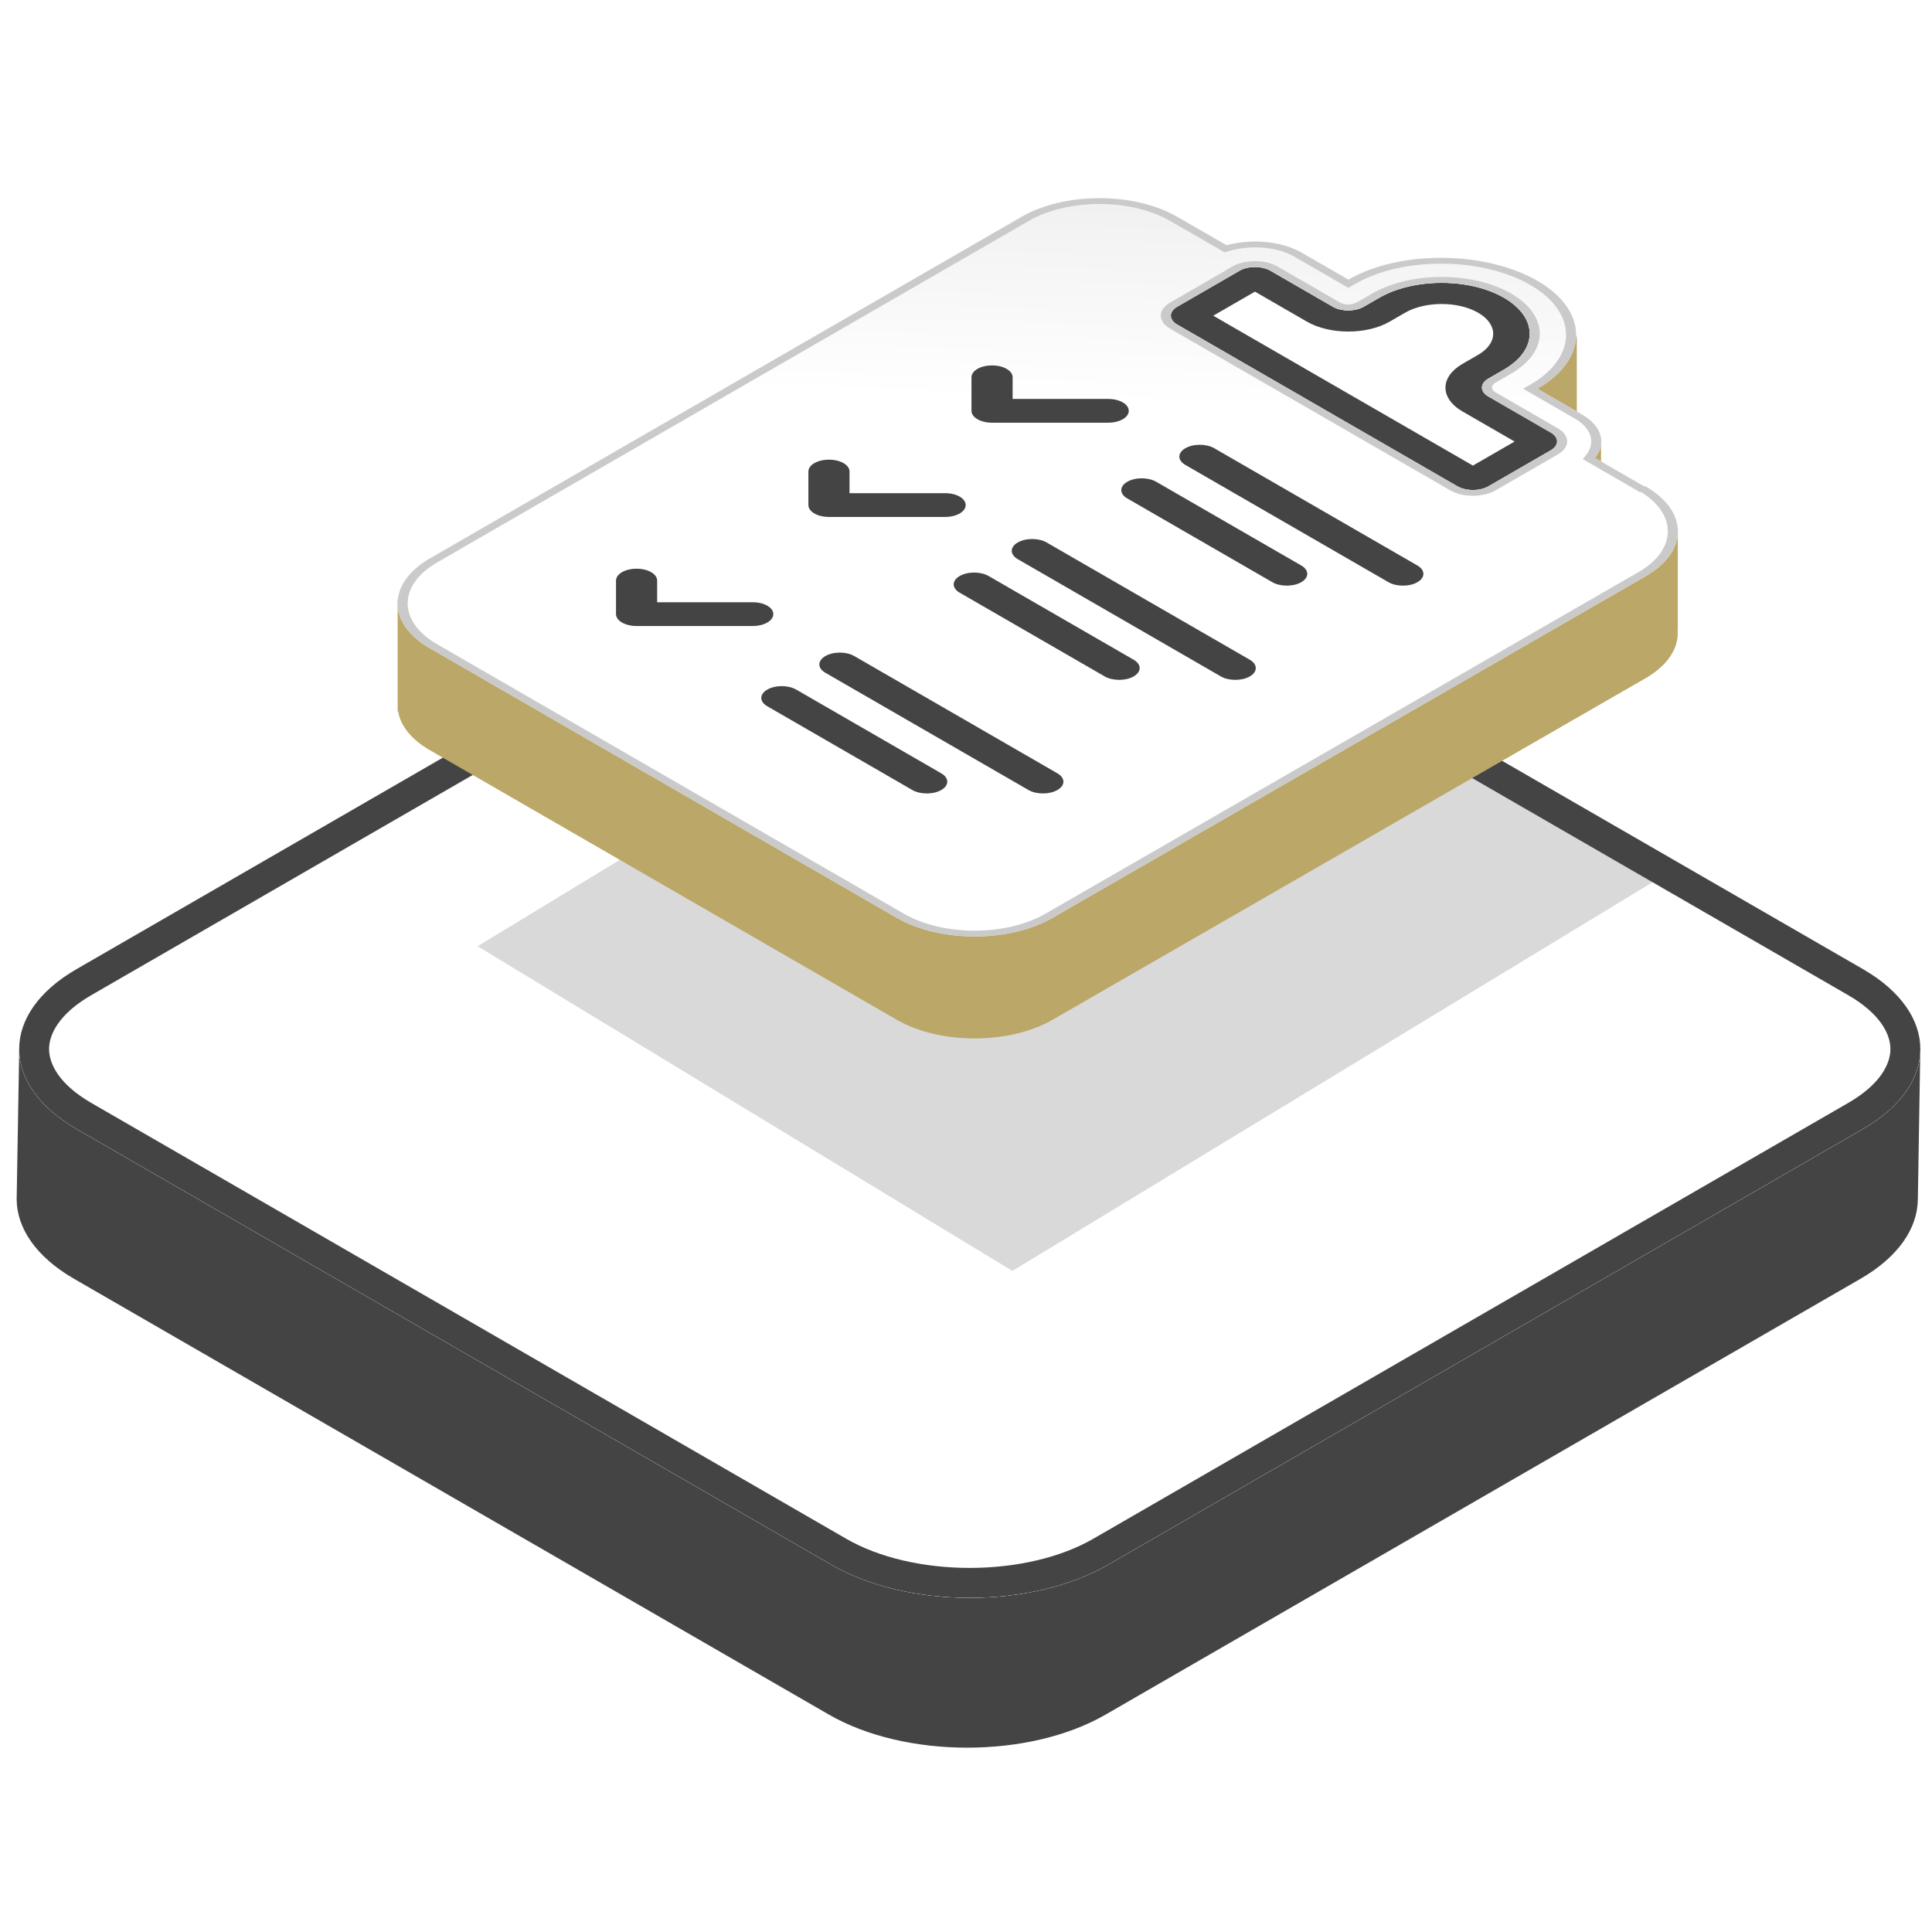
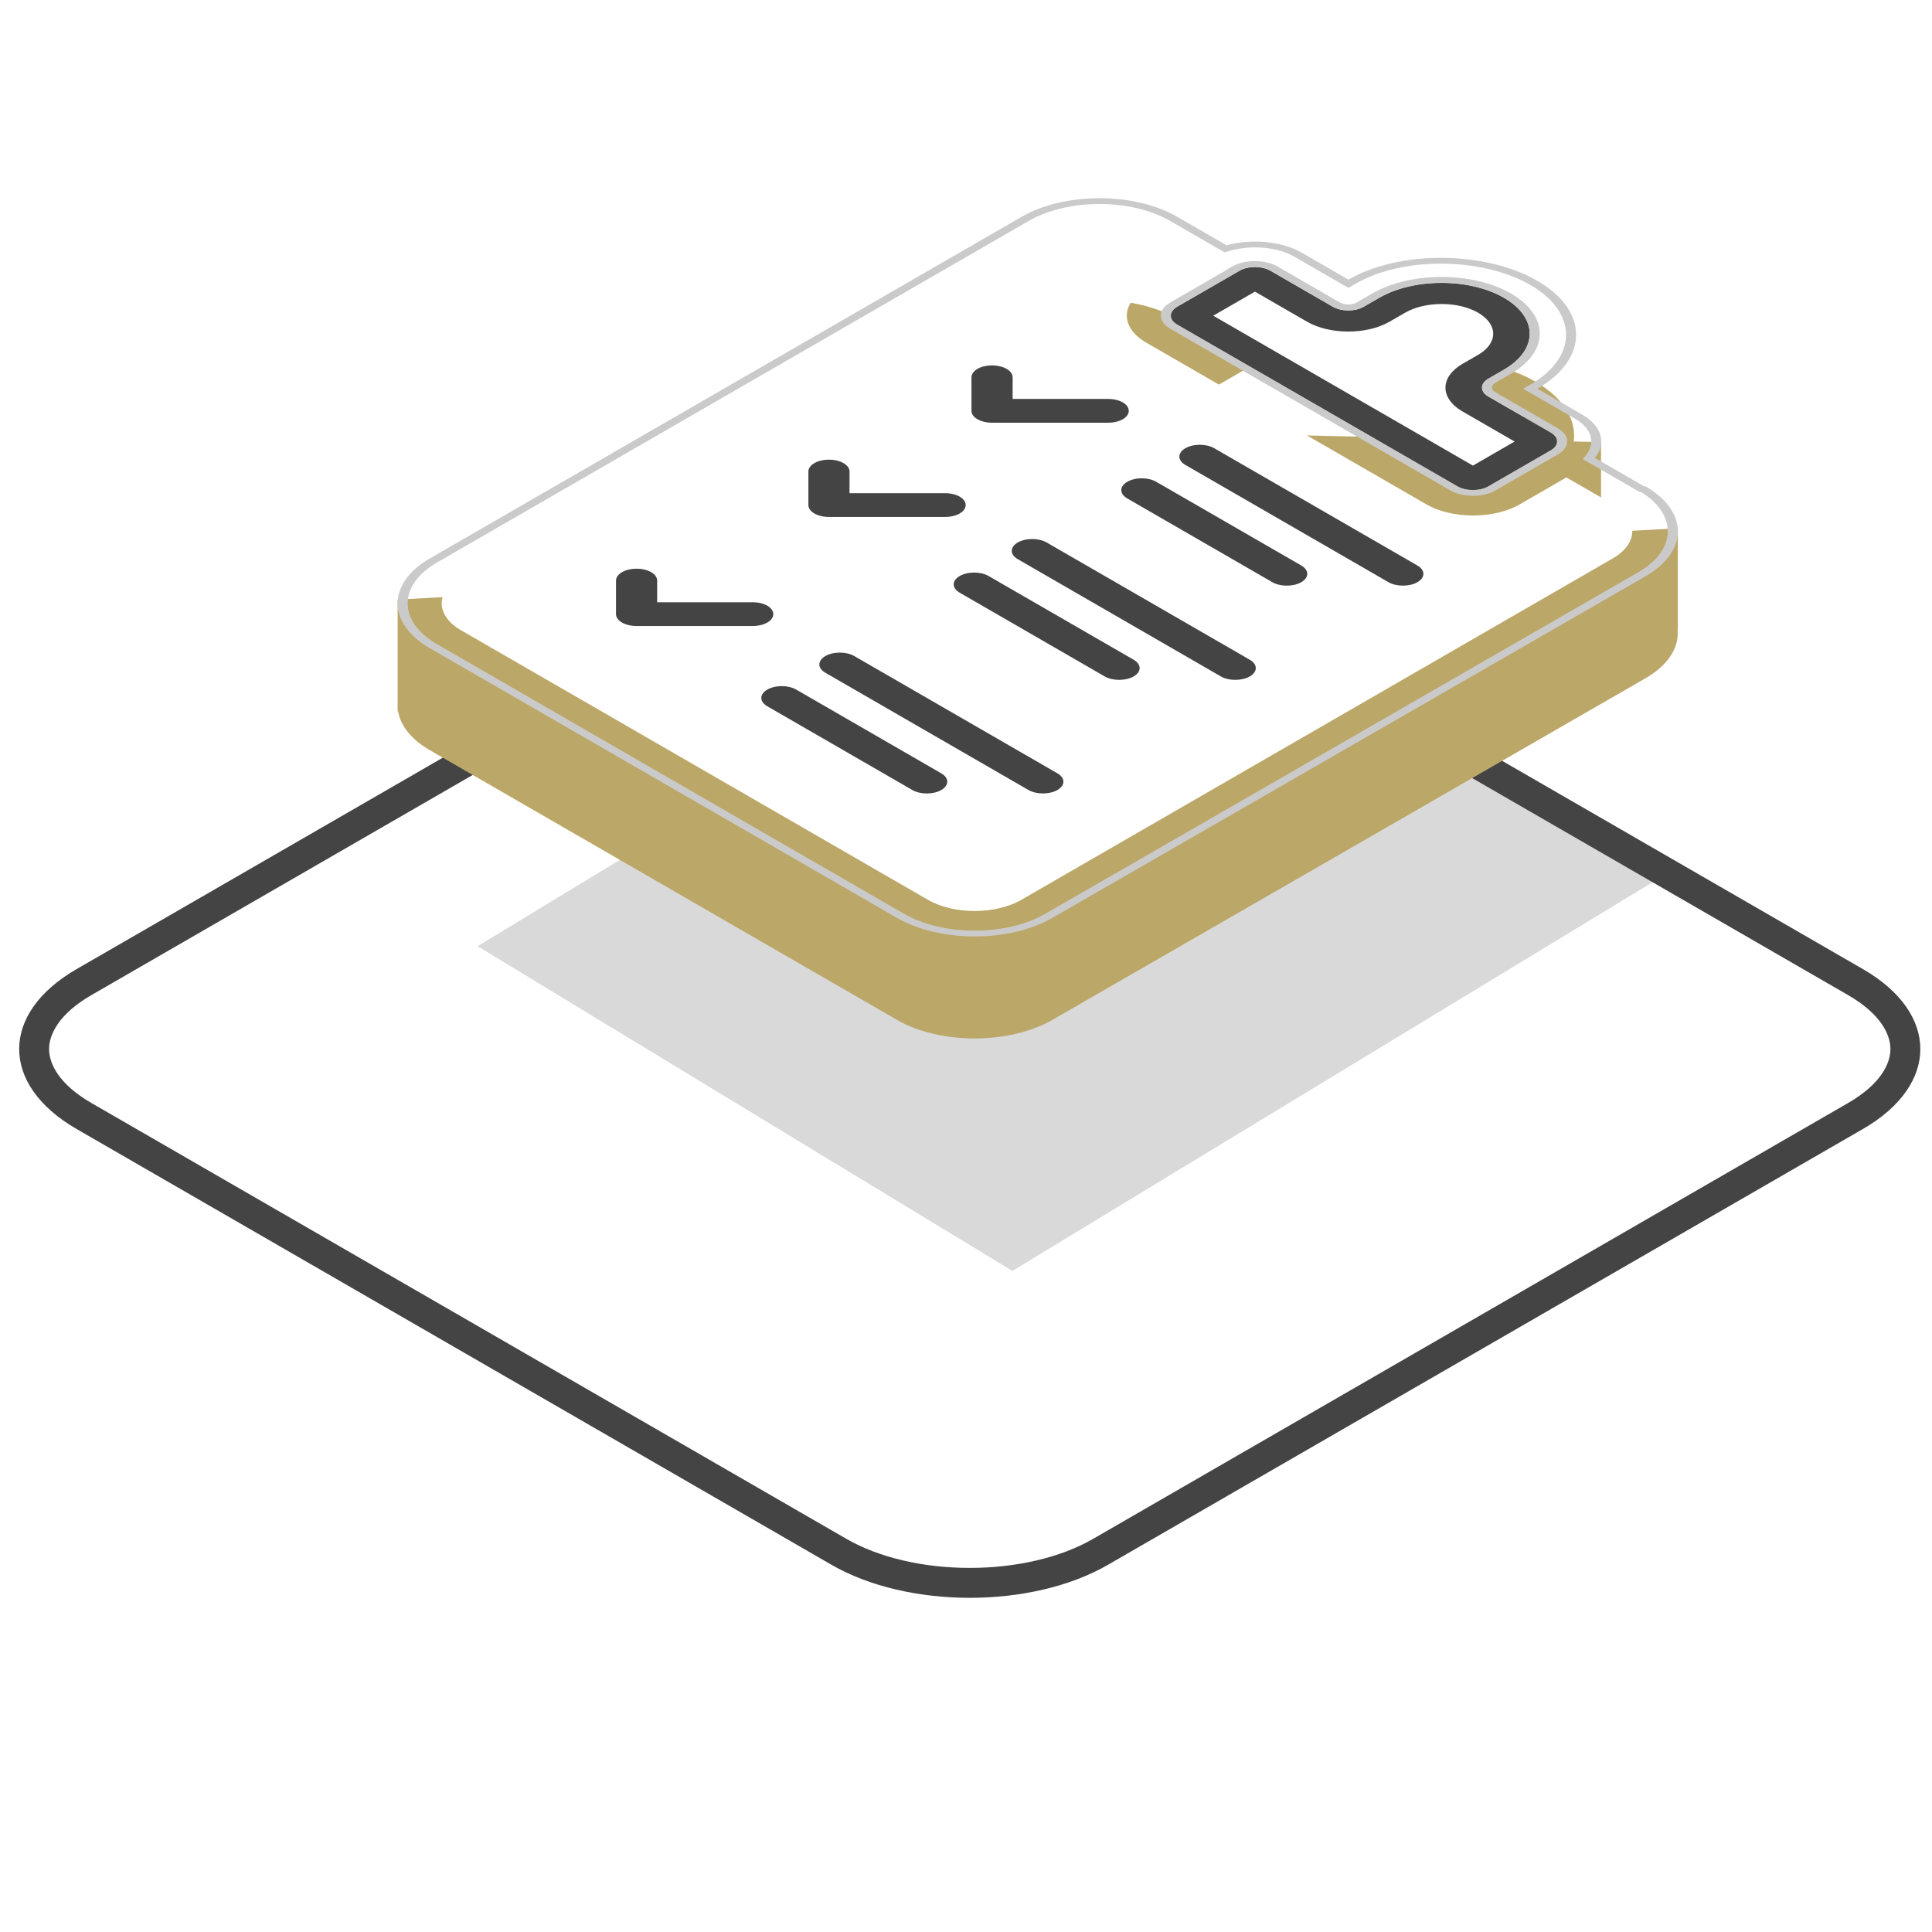
<svg xmlns="http://www.w3.org/2000/svg" width="104" height="104" viewBox="0 0 104 104" fill="none">
  <g clip-path="url(#clip0_13762_17338)">
-     <path fill-rule="evenodd" clip-rule="evenodd" d="M0.897 64.58C0.916 66.121 1.944 67.66 3.982 68.836L44.62 92.297C48.733 94.671 55.401 94.671 59.514 92.297L100.153 68.836C102.19 67.66 103.218 66.121 103.237 64.58H103.238L103.37 56.512H93.699L59.514 36.777C55.401 34.403 48.733 34.403 44.62 36.777L10.435 56.512H1.034L0.9 64.402C0.898 64.452 0.897 64.502 0.897 64.552L0.896 64.58H0.897Z" fill="#444444" />
    <path d="M4.116 60.77C0.004 58.395 0.004 54.546 4.116 52.171L44.755 28.711C48.868 26.336 55.536 26.336 59.649 28.711L100.288 52.171C104.4 54.546 104.4 58.395 100.288 60.77L59.649 84.23C55.536 86.605 48.868 86.605 44.755 84.23L4.116 60.77Z" fill="white" />
    <path d="M4.116 60.77C0.004 58.395 0.004 54.546 4.116 52.171L44.755 28.711C48.868 26.336 55.536 26.336 59.649 28.711L100.288 52.171C104.4 54.546 104.4 58.395 100.288 60.77L59.649 84.23C55.536 86.605 48.868 86.605 44.755 84.23L4.116 60.77Z" fill="white" />
    <mask id="mask0_13762_17338" style="mask-type:alpha" maskUnits="userSpaceOnUse" x="1" y="26" width="103" height="61">
      <path d="M4.116 60.77C0.004 58.395 0.004 54.546 4.116 52.171L44.755 28.711C48.868 26.336 55.536 26.336 59.649 28.711L100.288 52.171C104.4 54.546 104.4 58.395 100.288 60.77L59.649 84.23C55.536 86.605 48.868 86.605 44.755 84.23L4.116 60.77Z" fill="white" />
    </mask>
    <g mask="url(#mask0_13762_17338)">
      <g filter="url(#filter0_f_13762_17338)">
        <path d="M60.997 29.51L89.785 46.989L54.497 68.414L25.709 50.935L60.997 29.51Z" fill="#D9D9D9" />
      </g>
    </g>
    <path fill-rule="evenodd" clip-rule="evenodd" d="M45.56 30.105L4.921 53.566C3.158 54.584 2.642 55.693 2.642 56.471C2.642 57.248 3.158 58.358 4.921 59.375L45.56 82.836C47.314 83.849 49.714 84.401 52.202 84.401C54.69 84.401 57.09 83.849 58.844 82.836L99.483 59.375C101.246 58.358 101.762 57.248 101.762 56.471C101.762 55.693 101.246 54.584 99.483 53.566L58.844 30.105C57.09 29.092 54.69 28.54 52.202 28.54C49.714 28.54 47.314 29.092 45.56 30.105ZM4.116 52.171C0.004 54.546 0.004 58.395 4.116 60.77L44.755 84.23C48.868 86.605 55.536 86.605 59.649 84.23L100.288 60.77C104.4 58.395 104.4 54.546 100.288 52.171L59.649 28.711C55.536 26.336 48.868 26.336 44.755 28.711L4.116 52.171Z" fill="#444444" />
    <path fill-rule="evenodd" clip-rule="evenodd" d="M90.306 33.926L90.317 33.925L90.317 28.436L86.056 28.673C85.894 28.354 85.596 28.053 85.161 27.802L82.649 26.352C85.424 24.75 85.432 22.149 82.649 20.543C79.866 18.936 75.368 18.936 72.586 20.543L70.074 19.093C68.983 18.463 67.351 18.328 66.027 18.693L63.372 17.16C61.056 15.823 57.31 15.823 54.994 17.16L29.598 31.822L21.406 32.278L21.406 37.879C21.404 37.938 21.404 37.996 21.406 38.055L21.406 38.3L21.432 38.299C21.56 39.06 22.13 39.801 23.142 40.385L48.277 54.896C50.594 56.234 54.339 56.234 56.656 54.896L88.576 36.512C89.809 35.801 90.385 34.856 90.306 33.926ZM83.55 28.813L74.393 29.323L63.372 22.961C62.913 22.696 62.913 22.262 63.372 21.997L66.727 20.061L66.719 20.056C67.178 19.792 67.93 19.792 68.389 20.056L71.743 21.993C72.21 22.262 72.954 22.258 73.413 21.993L74.248 21.511C76.098 20.443 79.106 20.443 80.957 21.511C82.807 22.579 82.807 24.316 80.957 25.384L80.122 25.866C79.656 26.135 79.663 26.565 80.122 26.83L83.476 28.766C83.502 28.781 83.527 28.797 83.55 28.813Z" fill="#BBA768" />
-     <path d="M60.02 18.114H84.88L84.88 22.96L60.02 24.021V21.068V18.114Z" fill="#BBA768" />
    <path d="M61.325 23.237L86.185 23.801L86.185 28.083L61.325 29.144V26.191V23.237Z" fill="#BBA768" />
    <path fill-rule="evenodd" clip-rule="evenodd" d="M75.933 16.994C76.858 16.46 78.362 16.46 79.288 16.994C80.213 17.528 80.213 18.397 79.288 18.931C78.362 19.465 76.858 19.465 75.933 18.931C75.008 18.397 75.008 17.528 75.933 16.994Z" fill="#444444" />
    <path d="M63.365 17.476L78.453 26.186C78.911 26.451 79.663 26.451 80.122 26.186L83.477 24.25C83.936 23.985 83.936 23.551 83.477 23.286L80.122 21.349C79.656 21.08 79.663 20.65 80.122 20.385L80.957 19.903C82.807 18.835 82.807 17.098 80.957 16.03C79.107 14.962 76.099 14.962 74.248 16.03L73.413 16.512C72.947 16.782 72.203 16.777 71.744 16.512L68.389 14.576C67.931 14.311 67.178 14.311 66.72 14.576L63.365 16.512C62.906 16.777 62.906 17.211 63.365 17.476Z" fill="white" />
    <path fill-rule="evenodd" clip-rule="evenodd" d="M79.287 25.063L65.31 16.994L67.555 15.699L70.354 17.315C71.572 18.018 73.561 18.032 74.803 17.315L75.638 16.833C76.721 16.208 78.485 16.208 79.567 16.833C80.65 17.458 80.65 18.476 79.567 19.101L78.732 19.583C77.514 20.286 77.49 21.434 78.732 22.152L81.532 23.768L79.287 25.063ZM78.453 26.186L63.365 17.476C62.906 17.211 62.906 16.777 63.365 16.512L66.72 14.576C67.178 14.311 67.931 14.311 68.389 14.576L71.744 16.512C72.203 16.777 72.947 16.782 73.413 16.512L74.248 16.03C76.099 14.962 79.107 14.962 80.957 16.03C82.807 17.098 82.807 18.835 80.957 19.903L80.122 20.385C79.663 20.65 79.656 21.08 80.122 21.349L83.477 23.286C83.936 23.551 83.936 23.985 83.477 24.25L80.122 26.186C79.663 26.451 78.911 26.451 78.453 26.186Z" fill="#444444" />
    <path d="M86.831 27.15L84.319 25.7L81.807 27.15C80.423 27.949 78.166 27.949 76.783 27.15L61.695 18.44C60.311 17.641 60.311 16.338 61.695 15.54L64.207 14.089L61.695 12.639C60.304 11.836 58.055 11.84 56.671 12.639L24.819 31.027C23.428 31.831 23.435 33.129 24.819 33.928L49.955 48.438C51.346 49.242 53.595 49.237 54.979 48.438L86.823 30.055C88.215 29.251 88.207 27.953 86.823 27.154L86.831 27.15Z" fill="white" />
-     <path d="M88.508 26.182L85.853 24.649C86.484 23.885 86.251 22.943 85.161 22.313L82.758 20.926C85.534 19.324 85.541 16.723 82.758 15.117C79.976 13.51 75.368 13.447 72.585 15.053L70.073 13.603C68.983 12.973 67.351 12.839 66.027 13.204L63.372 11.671C61.056 10.334 57.31 10.334 54.993 11.671L23.142 30.059C20.825 31.396 20.825 33.559 23.142 34.896L48.277 49.407C50.594 50.744 54.339 50.744 56.656 49.407L88.583 31.019C90.9 29.681 90.9 27.519 88.583 26.182L88.508 26.182ZM66.719 14.567C67.178 14.302 67.93 14.302 68.389 14.567L71.743 16.503C72.209 16.773 72.954 16.768 73.413 16.503L74.248 16.021C76.098 14.953 79.106 14.953 80.956 16.021C82.807 17.09 82.807 18.826 80.956 19.895L80.122 20.377C79.655 20.646 79.663 21.076 80.122 21.34L83.476 23.277C83.935 23.542 83.935 23.976 83.476 24.241L80.122 26.177C79.663 26.442 78.911 26.442 78.452 26.177L63.372 17.472C62.913 17.207 62.913 16.773 63.372 16.508L66.727 14.571L66.719 14.567Z" fill="url(#paint0_linear_13762_17338)" />
    <path fill-rule="evenodd" clip-rule="evenodd" d="M88.283 26.494L85.199 24.714L85.364 24.514C85.9 23.866 85.701 23.067 84.778 22.534L81.992 20.926L82.376 20.705C84.94 19.225 84.946 16.822 82.376 15.338C79.793 13.847 75.529 13.796 72.969 15.274L72.585 15.495L69.69 13.824C68.767 13.291 67.384 13.176 66.26 13.486L65.915 13.581L62.989 11.892C60.884 10.677 57.481 10.677 55.377 11.892L23.524 30.28C21.42 31.495 21.419 33.46 23.524 34.675L48.66 49.186C50.765 50.401 54.168 50.401 56.273 49.186L88.2 30.797C88.2 30.797 88.2 30.798 88.2 30.797C90.252 29.612 90.304 27.715 88.353 26.494L88.283 26.494ZM88.583 31.019L56.656 49.407C54.339 50.744 50.594 50.744 48.277 49.407L23.142 34.896C20.825 33.559 20.825 31.396 23.142 30.059L54.993 11.671C57.31 10.334 61.056 10.334 63.372 11.671L66.027 13.204C67.351 12.839 68.983 12.973 70.073 13.603L72.585 15.053C75.368 13.447 79.976 13.51 82.758 15.117C85.541 16.723 85.534 19.324 82.758 20.926L85.161 22.313C86.251 22.943 86.484 23.885 85.853 24.649L88.508 26.182L88.583 26.182C90.9 27.519 90.9 29.681 88.583 31.019ZM65.953 14.567L66.336 14.346C67.006 13.959 68.101 13.959 68.772 14.346L72.126 16.282C72.379 16.428 72.78 16.426 73.03 16.282L73.865 15.8C75.926 14.61 79.278 14.61 81.34 15.8C83.401 16.991 83.401 18.925 81.34 20.116L80.505 20.598C80.252 20.743 80.255 20.975 80.505 21.119L83.859 23.056C84.529 23.443 84.529 24.075 83.859 24.462L80.505 26.398C79.834 26.785 78.739 26.785 78.069 26.398L62.989 17.693C62.319 17.306 62.319 16.674 62.989 16.287L65.96 14.571L65.953 14.567ZM67.196 14.4C67.603 14.326 68.068 14.382 68.389 14.567L71.743 16.503C72.209 16.773 72.954 16.768 73.413 16.503L74.248 16.021C76.098 14.953 79.106 14.953 80.956 16.021C82.807 17.09 82.807 18.826 80.956 19.895L80.122 20.377C79.655 20.646 79.663 21.076 80.122 21.34L83.476 23.277C83.935 23.542 83.935 23.976 83.476 24.241L80.122 26.177C79.663 26.442 78.911 26.442 78.452 26.177L63.372 17.472C62.913 17.207 62.913 16.773 63.372 16.508L66.727 14.571L66.719 14.567C66.757 14.545 66.797 14.525 66.838 14.507C66.948 14.459 67.069 14.423 67.196 14.4Z" fill="#CACACA" />
    <path fill-rule="evenodd" clip-rule="evenodd" d="M51.66 31.007C52.095 30.756 52.789 30.76 53.217 31.007L61.025 35.514C61.459 35.765 61.452 36.166 61.025 36.413C60.597 36.659 59.896 36.659 59.468 36.413L51.66 31.905C51.226 31.654 51.233 31.254 51.66 31.007Z" fill="#444444" />
    <path fill-rule="evenodd" clip-rule="evenodd" d="M41.304 37.121C41.739 36.87 42.433 36.874 42.861 37.121L50.669 41.629C51.103 41.879 51.096 42.28 50.669 42.527C50.241 42.774 49.54 42.774 49.112 42.527L41.304 38.019C40.87 37.768 40.877 37.368 41.304 37.121Z" fill="#444444" />
    <path fill-rule="evenodd" clip-rule="evenodd" d="M60.683 25.934C61.117 25.683 61.811 25.687 62.239 25.934L70.047 30.441C70.481 30.692 70.475 31.093 70.047 31.34C69.619 31.587 68.918 31.587 68.491 31.34L60.683 26.832C60.248 26.581 60.255 26.181 60.683 25.934Z" fill="#444444" />
    <path fill-rule="evenodd" clip-rule="evenodd" d="M60.762 22.115C60.762 22.471 60.271 22.754 59.654 22.754L53.402 22.754C52.785 22.754 52.295 22.471 52.295 22.115L52.295 20.31C52.295 19.954 52.785 19.671 53.402 19.671C54.019 19.671 54.51 19.954 54.51 20.31V21.475L59.654 21.475C60.271 21.475 60.762 21.759 60.762 22.115Z" fill="#444444" />
    <path fill-rule="evenodd" clip-rule="evenodd" d="M51.983 27.188C51.983 27.544 51.492 27.827 50.875 27.827L44.623 27.827C44.006 27.827 43.516 27.544 43.516 27.188L43.516 25.383C43.516 25.027 44.006 24.744 44.623 24.744C45.24 24.744 45.73 25.027 45.73 25.383L45.73 26.548L50.875 26.548C51.492 26.548 51.983 26.831 51.983 27.188Z" fill="#444444" />
    <path fill-rule="evenodd" clip-rule="evenodd" d="M41.627 33.058C41.627 33.414 41.136 33.698 40.52 33.698L34.268 33.698C33.651 33.698 33.16 33.414 33.16 33.058L33.16 31.254C33.16 30.898 33.651 30.614 34.268 30.614C34.884 30.614 35.375 30.898 35.375 31.254L35.375 32.419L40.52 32.419C41.136 32.419 41.627 32.702 41.627 33.058Z" fill="#444444" />
    <path fill-rule="evenodd" clip-rule="evenodd" d="M54.786 29.202C55.221 28.951 55.914 28.955 56.342 29.202L67.276 35.514C67.71 35.765 67.704 36.166 67.276 36.413C66.848 36.659 66.147 36.659 65.72 36.413L54.786 30.1C54.351 29.849 54.358 29.449 54.786 29.202Z" fill="#444444" />
    <path fill-rule="evenodd" clip-rule="evenodd" d="M44.43 35.316C44.865 35.065 45.559 35.069 45.986 35.316L56.92 41.628C57.355 41.879 57.348 42.28 56.92 42.527C56.492 42.773 55.792 42.773 55.364 42.527L44.43 36.215C43.995 35.964 44.002 35.563 44.43 35.316Z" fill="#444444" />
    <path fill-rule="evenodd" clip-rule="evenodd" d="M63.808 24.129C64.243 23.878 64.937 23.882 65.364 24.129L76.298 30.441C76.733 30.692 76.726 31.093 76.299 31.34C75.871 31.587 75.17 31.587 74.743 31.34L63.808 25.027C63.374 24.777 63.381 24.376 63.808 24.129Z" fill="#444444" />
  </g>
  <defs>
    <filter id="filter0_f_13762_17338" x="16.731" y="20.532" width="82.032" height="56.86" filterUnits="userSpaceOnUse" color-interpolation-filters="sRGB">
      <feFlood flood-opacity="0" result="BackgroundImageFix" />
      <feBlend mode="normal" in="SourceGraphic" in2="BackgroundImageFix" result="shape" />
      <feGaussianBlur stdDeviation="4.489" result="effect1_foregroundBlur_13762_17338" />
    </filter>
    <linearGradient id="paint0_linear_13762_17338" x1="62.748" y1="-4.74" x2="60.668" y2="55.792" gradientUnits="userSpaceOnUse">
      <stop stop-color="#DCDCDC" />
      <stop offset="0.438" stop-color="white" />
    </linearGradient>
    <clipPath id="clip0_13762_17338">
      <rect width="104" height="104" fill="white" />
    </clipPath>
  </defs>
</svg>